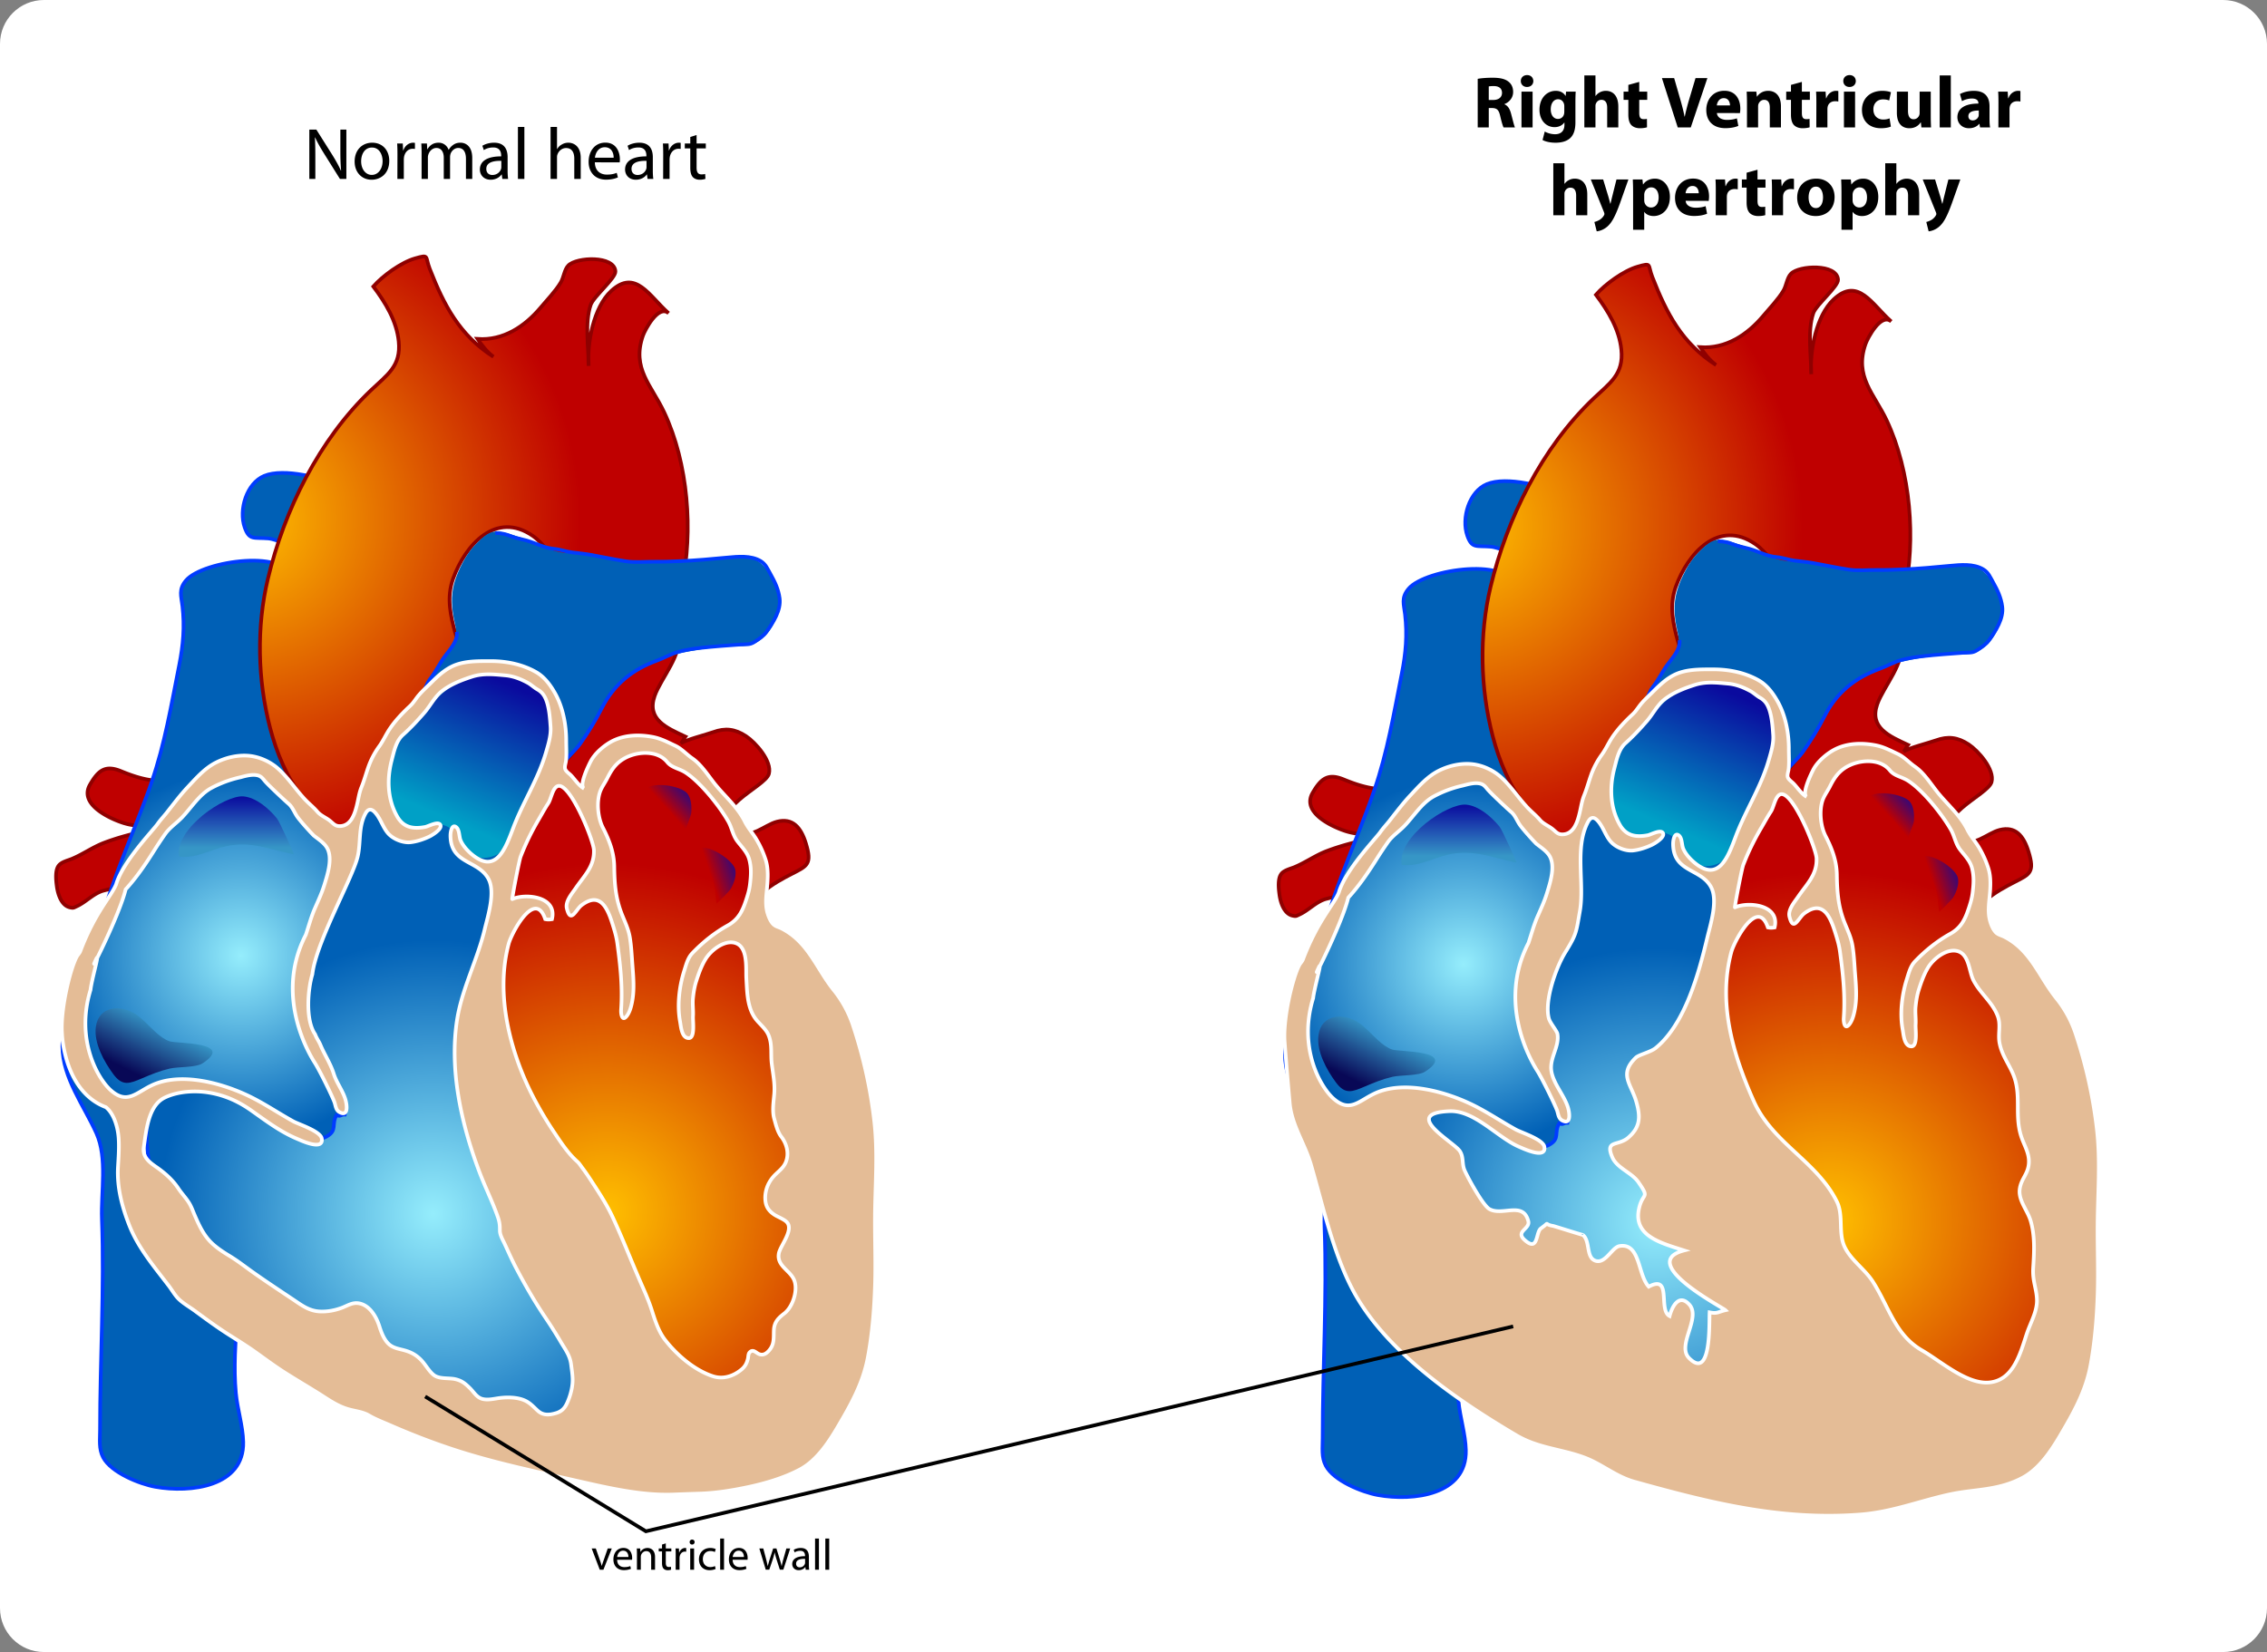
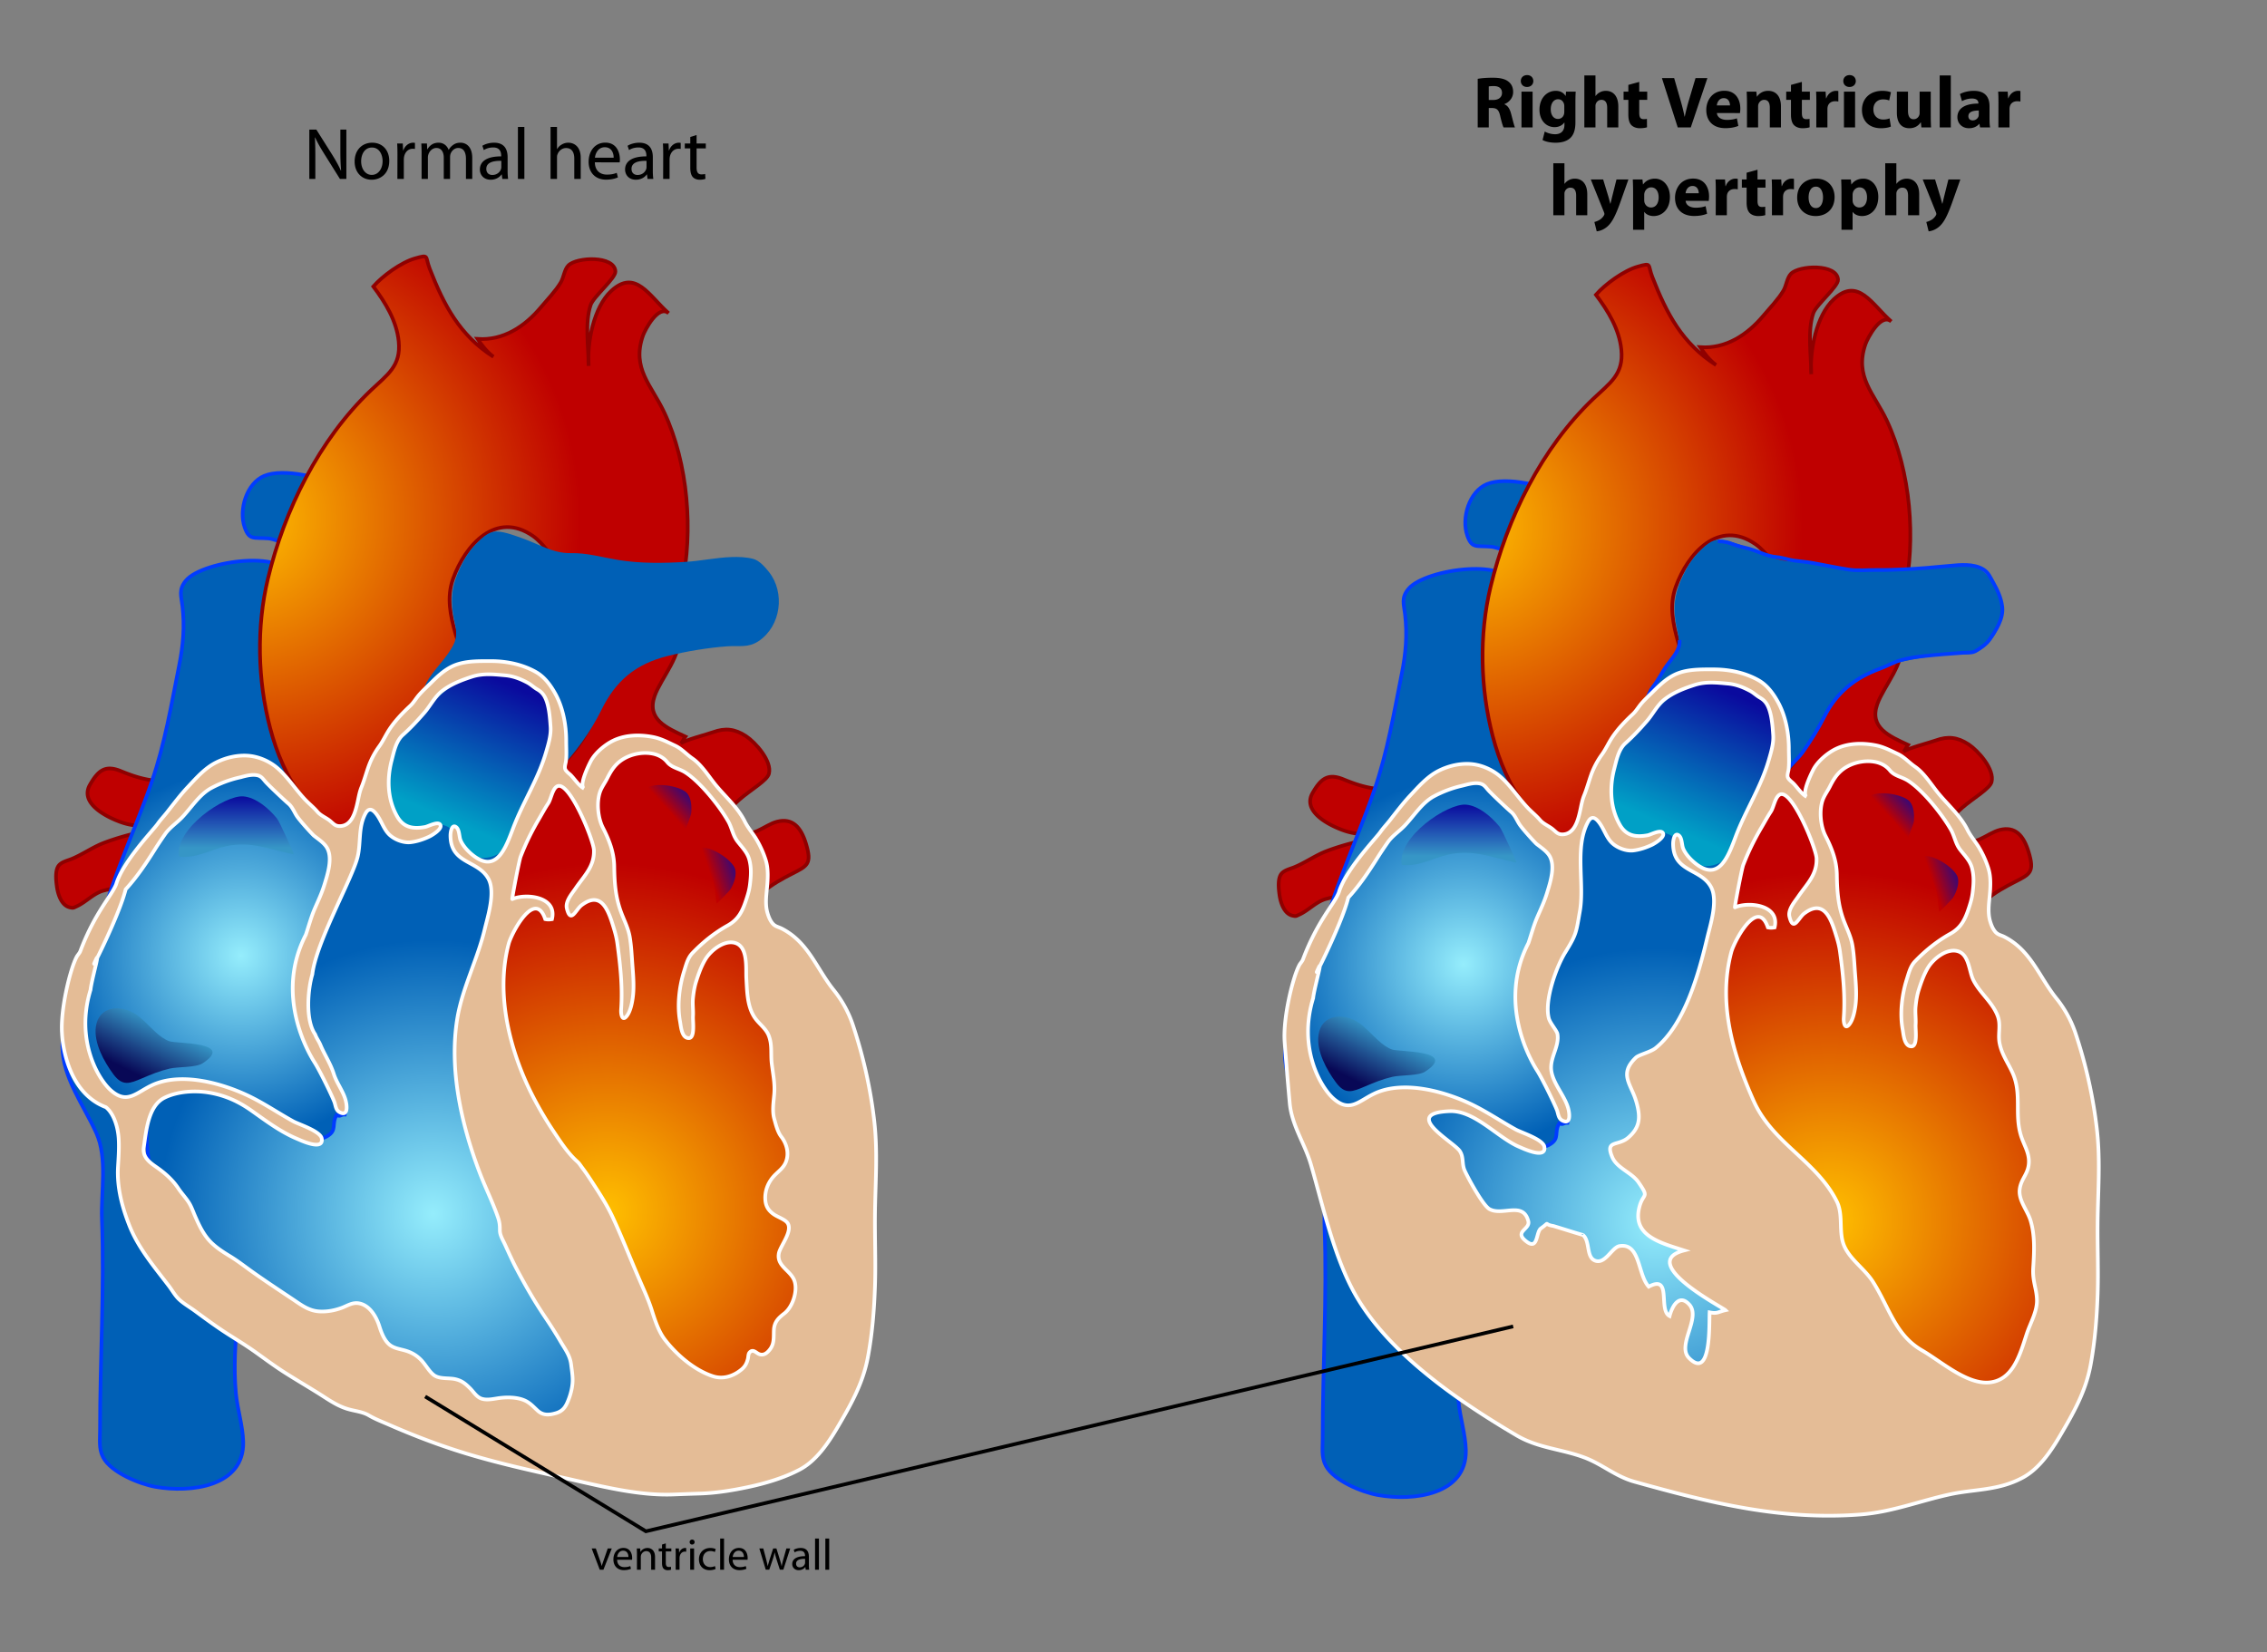
<svg xmlns="http://www.w3.org/2000/svg" version="1.0" width="619.469" height="451.478" xml:space="preserve">
  <rect width="100%" height="100%" fill="#808080" stroke="none" />
-   <path d="M619.469 439.478c0 6.627-5.372 12-12 12H12c-6.627 0-12-5.373-12-12V12C0 5.373 5.373 0 12 0h595.469c6.628 0 12 5.373 12 12v427.478z" style="fill:#fff" />
  <path d="M60.542 219.418c.075-3.646-4.289-5.367-7.155-6.232-4.171-1.261-7.626.578-11.85.039-2.932-.373-5.786-1.373-8.509-2.492-4.19-1.721-6.146-.289-8.444 3.714-2.697 4.698 3.424 8.214 7.254 9.778 2.423.989 4.38 1.447 7.002 1.445 1.472 0 2.998.143 4.444-.17 1.437-.311 2.771-1.394 4.245-1.297-2.347 2.857-5.892 2.444-9.165 3.197-3.349.77-6.674 1.69-9.889 2.91-3.149 1.195-5.785 3.143-8.867 4.416-1.127.465-2.834.825-3.611 1.887-.979 1.34-.679 4.02-.477 5.564.272 2.074 1.194 5.26 3.568 5.803.993.229 1.006.111 1.937-.32 2.568-1.188 4.604-3.584 7.37-4.289a97.29 97.29 0 0 1 8.217-1.725c3.807-.613 9.096 1.236 11.717-1.998 2.59-3.197 5.211-7.172 7.333-10.732 1.476-2.477 4.818-6.458 4.88-9.498z" style="fill:#bf0000;stroke:#8f0000" />
  <path d="M93.339 133.17c-5.104-2.643-15.794-5.333-21.123-3.123-4.832 2.006-7.044 9.273-5.351 14.096 1.256 3.578 2.439 2.674 6.448 3.002 2.413.197 7.609 2.928 9.649 2.426 3.395-.834 9.27-12.155 9.877-15.9" style="fill:#0060b6;stroke:#003cff" />
  <radialGradient cx="118.339" cy="151.121" r="74.828" id="a" gradientUnits="userSpaceOnUse" gradientTransform="matrix(1 0 0 -1 0 482.79)">
    <stop style="stop-color:#95edfc;stop-opacity:1" offset="0" />
    <stop style="stop-color:#0060b6;stop-opacity:1" offset="1" />
  </radialGradient>
  <path d="M152.712 389.678c5.375-1.213 10.656-3.886 13.122-9.062 8.445-17.729-12.101-34.537-21.669-46.006-7.165-8.589-12.797-16.861-14.243-28.219-1.39-10.917-.03-22.201 2.417-32.873.721-3.145 10.679-34.913 6.574-35.935-.598-4.175 4.025-9.45 5.44-13.415 1.431-4.01 3.833-7.491 5.374-11.5 3.022-7.861 3.815-17.018-.764-24.123-5.491-8.518-20.364-6.236-28.038-1.851-13.192 7.538-16.931 20.423-21.71 33.56-5.902 16.22-10.497 33.094-15.39 49.414-3.086 10.291 4.886 17.689 7.932 26.674 2.793 8.238-3.651 14.17-11.381 11.326-5.292-1.945-7.075-5.993-11.649-8.375-4.318-2.247-12.231-3.434-17.048-3.551-4.663-.115-9.417 3.254-10.739 7.901-1.567 5.509-.735 13.091.787 18.511 1.451 5.166 3.729 9.223 7.054 13.608 8.354 11.021 17.064 23.287 28.458 31.401 7.559 5.386 16.553 5.328 24.997 8.091 4.743 1.551 9.311 4.428 13.942 6.392 4.67 1.979 8.159 5.118 12.691 6.975 3.776 1.547 6.206 3.213 10.455 3.092 4.373-.121 9.143-1.076 13.388-2.035z" style="fill:url(#a);stroke:#003cff" />
  <linearGradient x1="121.126" y1="259.507" x2="137.126" y2="296.507" id="b" gradientUnits="userSpaceOnUse" gradientTransform="matrix(1 0 0 -1 0 482.79)">
    <stop style="stop-color:#00a0c6;stop-opacity:1" offset="0" />
    <stop style="stop-color:#0a0a9e;stop-opacity:1" offset="1" />
  </linearGradient>
  <path d="M119.256 190.781c-.115.118-.229.236-.342.357-4.41 4.666-11.572 8.621-12.697 15.535-.874 5.375-2.24 16.574 3.734 19.898 3.993 2.221 7.569-1.588 10.863-.9 5.383 1.123 3.984 8.438 10.053 8.996 12.743 1.173 14.375-20.236 17.834-28.207 1.949-4.491 4.427-10.707 2.012-15.705-2.283-4.723-9.432-6.932-14.273-7.086-7.054-.224-12.558 2.37-17.184 7.112z" style="fill:url(#b);stroke:#0060b6;stroke-width:.5" />
  <radialGradient cx="65.839" cy="221.621" r="50.589" id="c" gradientUnits="userSpaceOnUse" gradientTransform="matrix(1 0 0 -1 0 482.79)">
    <stop style="stop-color:#95edfc;stop-opacity:1" offset="0" />
    <stop style="stop-color:#0060b6;stop-opacity:1" offset="1" />
  </radialGradient>
  <path d="M25.841 260.207c-.84 5.064-.977 11.787-3.929 16.109-2.43 3.561-4.88 4.689-4.862 9.648.032 8.576 5.919 16.205 9.289 23.717 3.07 6.844 1.233 15.979 1.512 23.48.709 19.145-.528 38.406-.512 57.565.002 2.746-.381 5.212.84 7.543 2.181 4.166 10.001 7.281 14.237 8.046 9.714 1.75 24.32-.076 24.046-12.248-.099-4.386-1.608-8.972-2.012-13.373-.655-7.133-.065-13.783.277-20.889.477-9.906-1.484-12.382-7.79-19.582-2.792-3.188-4.596-6.216-7.982-8.688-3.488-2.549-6.707-4.867-9.226-8.519-5.364-7.772-4.059-16.169 3.134-22.272 12.213-10.364 28.521 3.762 39.448 9.062 2.237 1.084 4.684 2.089 7.026.737 2.912-1.682 1.146-3.297 2.627-5.799 1.215.525 1.082-.219 2.286-.162.956-3.78-4.508-8.432-6.063-11.789-2.322-5.012-4.284-11.145-5.374-16.613-3.358-16.855 17.928-34.744 4.135-50.514-4.622-5.283-5.991-8.526-7.097-15-1.109-6.486-3.221-12.91-3.988-19.472-.593-5.069-.899-10.47-.552-15.647.188-2.805 1.001-5.703 1.663-8.49.565-2.379 2.405-6.168 2.484-8.389.313-8.792-24.003-5.572-28.645-.023-2.079 2.484-1.283 4.197-.963 6.988.644 5.621.22 10.629-.889 16.186-2.172 10.891-3.903 21.396-7.511 31.864-5.248 15.24-12.966 30.592-15.609 46.524z" style="fill:url(#c);stroke:#003cff" />
  <linearGradient x1="64.563" y1="251.12" x2="64.563" y2="265.121" id="d" gradientUnits="userSpaceOnUse" gradientTransform="matrix(1 0 0 -1 0 482.79)">
    <stop style="stop-color:#3696c6;stop-opacity:1" offset="0" />
    <stop style="stop-color:#0a0a9e;stop-opacity:1" offset="1" />
  </linearGradient>
  <path d="M61.832 231.249c6.81-1.476 11.983.958 18.443 2.231.196.039-3.882-8.94-4.591-9.805-2.341-2.848-5.776-5.747-9.19-6.031-5.016-.418-18.754 8.777-17.579 16.431 4.56.661 8.596-1.89 12.917-2.826z" style="fill:url(#d)" />
  <linearGradient x1="44.237" y1="203.171" x2="37.237" y2="189.171" id="e" gradientUnits="userSpaceOnUse" gradientTransform="matrix(1 0 0 -1 0 482.79)">
    <stop style="stop-color:#3696c6;stop-opacity:1" offset="0" />
    <stop style="stop-color:#080856;stop-opacity:1" offset="1" />
  </linearGradient>
  <path d="M42.427 281.984c-1.785-1.631-3.467-3.568-5.233-4.742-4.284-2.848-10.251-2.303-11.005 3.414-.58 4.392 2.264 9.519 4.78 12.908 2.518 3.393 4.456 2.568 7.894 1.105 2.557-1.088 4.691-1.977 7.477-2.637 2.277-.539 7.171-.25 8.998-1.438 9.046-5.886-7.065-5.362-8.996-6.022-1.396-.478-2.681-1.459-3.915-2.588z" style="fill:url(#e)" />
  <radialGradient cx="165.839" cy="151.621" r="95.313" id="f" gradientUnits="userSpaceOnUse" gradientTransform="matrix(1 0 0 -1 0 482.79)">
    <stop style="stop-color:#ffbf00;stop-opacity:1" offset="0" />
    <stop style="stop-color:#bf0000;stop-opacity:1" offset="1" />
  </radialGradient>
  <path d="M139.452 244.683c3.069-13.209 6.634-27.138 15.85-37.514 5.219-5.875 6.985-10.477 9.676-17.889 1.915-5.275 4.849-8.828 9.35-12.25 2.245-1.706 9.78-7.973 10.935-3.758 1.466 5.352-4.686 12.068-6.38 16.92-2.236 6.402 3.247 8.719 8.382 11.104-.498.587-.574 1.311-1.249 1.896 1.099-.952 7.146-2.484 8.876-3.113 3.297-1.198 5.942-.885 8.949 1.092 2.586 1.699 7.188 6.854 6.266 10.295-.983 3.662-17.602 9.916-8.642 15.605 3.807 2.416 7.377-1.642 10.887-2.525 4.207-1.059 6.501 1.49 7.875 5.999 1.696 5.563.41 6.093-3.768 8.224-5 2.553-12.632 6.719-11.798 13.285.742 5.846 6.691 12.111 9.311 17.307 6.693 13.283 10.872 27.727 13.737 42.283 2.567 13.044 3.183 25.379 1.541 38.613-1.574 12.688-6.817 27.182-18.523 33.885-8.393 4.805-19.253 6.818-27.273.462-14.729-11.673-19.746-32.079-27.213-48.559-3.519-7.765-7.635-15.015-10.875-22.938-2.013-4.923-4.372-9.793-5.563-14.994-1.814-7.922-3.93-15.975-4.688-24.088-.878-9.379 2.225-20.25 4.337-29.342z" style="fill:url(#f);stroke:#8f0000" />
  <linearGradient x1="452.035" y1="278.544" x2="452.502" y2="288.066" id="g" gradientUnits="userSpaceOnUse" gradientTransform="scale(1 -1) rotate(-45.3 -281.476 352.138)">
    <stop style="stop-color:#bf0000;stop-opacity:1" offset="0" />
    <stop style="stop-color:#0a0a9e;stop-opacity:1" offset="1" />
  </linearGradient>
  <path d="M181.144 219.982c2.983 1.941 3.958 4.694 5.817 7.496.056.086 1.851-4.621 1.909-5.188.192-1.874.011-4.162-1.113-5.504-1.649-1.97-9.924-3.653-12.279-.478 1.397 1.893 3.772 2.442 5.666 3.674z" style="fill:url(#g)" />
  <linearGradient x1="590.398" y1="360.996" x2="590.865" y2="370.519" id="h" gradientUnits="userSpaceOnUse" gradientTransform="scale(1 -1) rotate(-69.066 -43.776 348.947)">
    <stop style="stop-color:#bf0000;stop-opacity:1" offset="0" />
    <stop style="stop-color:#0a0a9e;stop-opacity:1" offset="1" />
  </linearGradient>
  <path d="M193.518 237.726c1.947 2.979 1.729 5.891 2.302 9.205.017.1 3.557-3.482 3.839-3.979.932-1.639 1.688-3.805 1.2-5.486-.716-2.469-7.609-7.344-11.046-5.387.516 2.298 2.47 3.757 3.705 5.647z" style="fill:url(#h)" />
  <radialGradient cx="66.839" cy="341.121" r="91.782" id="i" gradientUnits="userSpaceOnUse" gradientTransform="matrix(1 0 0 -1 0 482.79)">
    <stop style="stop-color:#ffbf00;stop-opacity:1" offset="0" />
    <stop style="stop-color:#bf0000;stop-opacity:1" offset="1" />
  </radialGradient>
  <path d="M118.313 185.668c-7.493 9.971-16.725 19.688-18.355 32.501-.595 4.681-.787 10.196-6.795 8.19-3.606-1.203-8.034-5.301-10.38-8.262-4.415-5.572-7.188-12.322-8.976-19.154-3.418-13.066-3.754-27.615-.604-40.775 4.5-18.801 13.985-38.014 28.139-51.498 4.492-4.279 8.286-6.619 7.606-13.361-.565-5.599-3.601-10.568-6.942-15.017 2.54-2.903 7.633-6.599 11.379-7.668 4.026-1.149 2.699-.601 4.044 2.841 3.907 9.994 8.123 18.097 17.396 24.03-1.822-1.363-3.153-3.13-4.333-4.871 7.074.492 12.904-3.414 17.236-8.564 1.734-2.062 4.146-4.567 5.51-6.888.836-1.423.957-3.482 2.066-4.623 2.256-2.322 12.581-2.78 12.86 1.611.118 1.861-5.988 6.884-6.76 9.174-1.65 4.903-.571 11.515-.563 16.653-.46-6.37 1.387-16.011 6.137-20.437 6.699-6.243 10.428 1.394 15.732 6.055-2.816-2.476-6.478 4.577-7.019 6.12-3.144 8.979 2.34 13.573 5.807 20.967 6.571 14.018 7.981 32.439 4.809 47.45.435-2.056-8.234.153-9 .245-3.418.411-7.661-.656-10.938-1.617-4.035-1.184-9.165-1.935-12.662-4.279-3.184-2.135-4.914-5.803-8.072-8.008-10.048-7.02-18.506 2.441-21.821 11.674-1.851 5.156-.698 10.219.65 15.001.826 2.928 1.402 2.44-.25 5.415-1.401 2.519-4.122 4.73-5.901 7.095z" style="fill:url(#i);stroke:#8f0000" />
  <path d="M124.124 159.377c.519-1.881 1.322-3.756 2.377-5.746.949-1.793 2.074-3.466 3.509-4.908 1.283-1.289 2.964-3.055 4.829-3.391 2.166-.389 5.388.916 7.44 1.608 4.516 1.522 8.742 4.335 13.671 4.22 4.383-.102 8.695 1.164 13 1.871 5.982.982 12.28.896 18.351.527 4.176-.254 8.285-1.167 12.472-1.32 2.013-.074 4.067-.014 6.028.488 1.671.428 3.231 2.215 4.319 3.587 4.451 5.618 3.333 14.735-2.783 18.87-2.876 1.943-5.37 1.207-8.673 1.449-5.156.378-11.18 1.371-16.214 2.637-8.937 2.246-14.271 6.904-18.126 14.775-2.884 5.891-7.34 12.011-11.884 16.623-.828-9.308 2.26-22.422-9.214-26.358-4.718-1.618-10.067-.64-14.825.28-4.448.858-9.384 1.819-12.83 4.992.322-3.771 4.699-7.826 6.823-10.898 2.28-3.299 2.716-4.779 1.839-8.662-.809-3.588-1.099-7.049-.109-10.644z" style="fill:#0060b6" />
-   <path d="M152.506 211.17c.745-2.904 4.323-5.481 6.008-7.874 2.252-3.197 4.173-6.292 5.951-9.792 3.339-6.57 8.394-10.563 15.208-13.037 1.937-.703 3.611-1.752 5.625-2.305 2.045-.563 4.116-.879 6.207-1.113 3.609-.402 7.225-.652 10.839-.915 1.604-.116 2.494.167 3.835-.716 1.202-.791 2.445-1.571 3.29-2.769 1.79-2.538 3.983-5.877 3.567-9.118-.316-2.467-1.312-4.549-2.518-6.68-.761-1.344-1.265-2.67-2.671-3.519-2.639-1.595-6.235-1.231-9.163-.954-4.22.399-8.454.787-12.684.967-2.363.101-4.744.193-7.112.163-2.581-.033-5.334.278-7.895-.122-3.137-.49-6.242-1.139-9.358-1.717-1.755-.324-3.529-.492-5.302-.707-1.649-.2-3.224-.818-4.864-.967-2.9-.262-4.866-1.505-7.59-2.284-1.409-.403-2.87-.63-4.234-1.166-1.507-.592-2.568-.86-4.307-.876M115.589 189.17c.823-1.27 1.038-2.463 1.988-3.676 1.504-1.92 2.506-4.129 3.949-6.086 1.385-1.878 3.619-4.191 3.313-6.738" style="fill:none;stroke:#003cff" />
  <path d="M134.191 180.67c4.223 0 8.584.891 12.28 2.996 2.299 1.311 3.925 3.523 5.201 5.789 2.144 3.804 3.055 8.617 3.049 12.943-.003 1.833.141 3.674-.054 5.502-.073.689-.448 1.588-.229 2.263.219.671 1.153 1.263 1.616 1.755 1.08 1.148 2.152 2.816 3.546 3.58-1.501-.822 1.312-6.485 1.824-7.465 1.178-2.253 3.846-4.508 6.092-5.604 3.357-1.635 7.231-1.707 10.795-1.04 2.286.429 4.072 1.411 6.159 2.381 1.796.835 3.113 2.379 4.712 3.48 2.677 1.845 4.617 5.189 6.703 7.651 2.605 3.074 5.812 5.919 7.625 9.577.876 1.767 2.165 3.195 3.187 4.907a26.89 26.89 0 0 1 2.55 5.676c.75 2.381.58 5.154.342 7.617-.223 2.304-.529 4.635.156 6.896.296.978.708 2.015 1.376 2.801.724.854 1.573.918 2.484 1.385 7.306 3.74 9.457 10.896 14.234 16.836a30.675 30.675 0 0 1 5.249 9.625c2.825 8.514 4.811 17.332 5.821 26.246.989 8.719.248 17.184.18 25.91-.05 6.361.226 12.688.012 19.029-.218 6.491-.751 13.129-1.951 19.52-1.342 7.145-4.67 13.002-8.324 19.193-2.536 4.297-5.765 9.102-10.3 11.5-4.358 2.305-9.486 3.803-14.255 4.809-4.238.893-8.655 1.609-12.989 1.742a866.49 866.49 0 0 0-7.248.256c-8.723.338-17.879-1.805-26.443-3.754-11.388-2.59-22.92-4.975-34.026-8.652-5.842-1.932-11.496-4.135-17.137-6.602-1.891-.828-3.851-1.559-5.621-2.604-1.781-1.051-3.985-1.183-5.95-1.799-3.034-.952-5.354-2.7-8.053-4.377-2.903-1.806-5.847-3.545-8.736-5.371-2.852-1.804-5.497-3.771-8.235-5.729-2.446-1.748-4.951-3.28-7.484-4.896-3.114-1.985-6.09-4.176-9.061-6.366-1.415-1.044-3.106-1.994-4.381-3.199-1.07-1.013-1.87-2.475-2.78-3.666-3.986-5.225-8.349-10.328-10.784-16.516-2.008-5.1-3.429-10.492-3.101-16.011.15-2.519.333-5.032.194-7.562-.159-2.912-1.141-6.816-3.489-8.736-11.108-4.168-11.955-18.922-12.005-20.12-.478-6.423 2.164-17.466 4.012-20.976.271-.516.811-1.026.998-1.565 4.013-10.632 8.53-15.024 9.797-18.287 1.841-6.219 10.054-14.679 11.313-16.466.803-1.14 1.678-2.04 2.537-3.128 1.799-2.279 3.699-4.811 5.668-6.906 2.326-2.475 4.63-5.152 7.697-6.719 2.757-1.408 6.142-2.203 9.284-1.85 2.803.316 5.67 1.641 7.744 3.5 2.781 2.492 4.791 5.691 7.342 8.397 1.104 1.171 2.345 2.142 3.373 3.345 1 1.171 2.455 1.635 3.595 2.616.867.747 1.33 1.339 2.509 1.338 3.23-.001 4.228-3.63 4.816-6.181.343-1.486.558-3.008 1.129-4.406.749-1.833 1.269-3.777 1.93-5.645a22.28 22.28 0 0 1 2.926-5.549c1.064-1.454 1.786-3.123 2.79-4.648 1.584-2.406 3.589-4.475 5.686-6.436.965-.902 1.541-1.989 2.412-2.989.998-1.146 2.132-2.163 3.207-3.233 1.768-1.76 3.508-3.412 5.741-4.518 1.457-.722 3.063-1.096 4.715-1.289 2.002-.232 4.071-.2 6.028-.201zm-52.882 42.634c-.869-1.197-1.34-2.71-2.47-3.662-.967-.813-5.174-4.762-6.229-5.935-.854-.95-1.22-1.706-2.633-1.886-1.595-.203-3.191.34-4.723.703a30.72 30.72 0 0 0-7.523 2.843c-3.271 1.765-5.476 5.404-8.014 8.054-1.502 1.566-3.352 2.74-4.607 4.541-1 1.432-1.964 2.863-2.901 4.353-2.36 3.752-4.864 7.458-7.869 10.729-1.872 7.631-10.934 25.189-8.087 19.107 1.161-2.479-1.245 5.686-1.512 8.363-4.151 13.527 1.904 24.273 5.618 27.516 4.356 3.799 6.809.651 10.98-1.365 8.134-3.936 19.944-.529 27.451 3.254 3.881 1.957 7.523 4.412 11.301 6.5 1.523.842 7.519 2.707 7.834 4.75.535 3.459-5.741.477-6.836.014-4.423-1.865-8.38-4.832-12.261-7.588-3.637-2.583-7.296-4.258-11.744-5-3.845-.643-8.648-.344-12.169 1.421-4.443 2.228-4.954 9.063-5.624 13.511-.38 2.52 1.31 3.947 3.265 5.297 2.424 1.672 4.557 3.51 6.193 5.979.866 1.307 1.967 2.451 2.815 3.77.733 1.137 1.141 2.383 1.675 3.609 1.194 2.741 2.419 5.41 4.619 7.521 1.471 1.41 3.24 2.537 4.975 3.592 2.058 1.25 3.92 2.707 5.874 4.103 3.681 2.628 7.502 5.142 11.265 7.655 2.381 1.592 4.376 3.182 7.367 3.348 2.032.111 4.09-.271 5.996-.967 1.618-.592 2.928-1.574 4.739-1.257 2.98.522 4.785 3.705 5.612 6.343.534 1.703 1.351 3.857 2.803 5.006 1.197.945 2.716 1.127 4.131 1.529 1.817.518 3.246 1.322 4.562 2.732 1.13 1.211 2.011 2.888 3.276 3.924 1.546 1.269 4.168.769 6.008 1.209 1.797.431 2.727 1.24 3.997 2.506 1.046 1.043 1.813 2.48 3.346 2.88 1.625.423 3.432-.12 5.065-.292 1.943-.205 4.21-.156 6.068.531 1.788.662 2.653 1.766 3.991 2.979 1.492 1.354 3.191 1.203 5.039.65 2.073-.62 2.775-2.037 3.501-3.991.566-1.524.975-3.261.999-4.892.021-1.434-.24-2.957-.412-4.379-.302-2.496-1.641-4.16-2.902-6.319-1.359-2.326-2.82-4.591-4.326-6.824-2.821-4.187-5.386-8.67-7.738-13.131-1.145-2.168-2.112-4.373-3.139-6.601-.537-1.166-1.374-2.485-1.366-3.811.007-1.337-.063-2.207-.528-3.553-1.417-4.1-3.411-8.073-4.96-12.133-4.981-13.051-8.463-28.289-6.136-42.278 1.364-8.178 5.531-16.152 7.469-24.265.878-3.675 3.004-10.236 1.003-13.87-2.841-5.159-10.347-3.959-10.347-11.832 0-.952.375-3.113 1.53-2.281.947.683.818 2.562 1.213 3.565.542 1.379 1.781 2.771 2.871 3.713 6.868 5.938 9.434-1.481 11.535-7.035 2.681-7.087 6.847-13.355 8.976-20.71.64-2.213 1.385-4.581 1.225-6.903-.166-2.416-.377-5.528-1.369-7.749-.499-1.119-1.181-1.885-2.23-2.482-1.002-.57-1.726-1.334-2.738-1.871-1.924-1.02-3.825-1.775-6.012-1.973-3.188-.289-6.099-.616-9.153.373-2.899.939-5.8 2.064-8.18 3.928-2.006 1.572-3.147 3.994-4.812 5.912-1.81 2.086-3.78 4.205-5.836 6.035-1.908 1.697-2.457 4.574-3.082 6.959-1.345 5.126-1.164 10.719 1.525 15.393 1.753 3.048 4.418 3.424 7.621 2.829.861-.159 3.683-1.761 4.183-.503.448 1.127-2.306 2.775-3.055 3.133-1.565.748-3.364 1.34-5.083 1.541-2.1.246-4.809-.84-6.207-2.462-1.43-1.657-2.021-4.006-3.543-5.675-1.033-1.133-1.892-1.018-2.606.293-2.006 3.676-1.208 7.945-2.147 11.846-1.414 5.869-11.375 23.375-12.37 32.098-1.193 3.923-2.005 12.399.767 16.401.334.986 1.045 1.92 1.45 2.896 1.129 2.719 2.754 5.077 3.652 7.946.778 2.485 2.498 4.565 3.201 7.08.384 1.37.837 4.68-1.638 3.34-.98-.532-1.042-1.604-1.348-2.578-.423-1.345-4.006-8.7-5.447-10.963-1.052-1.649-11.269-17.849-2.421-34.935.797-2.369 1.429-4.803 2.426-7.1.948-2.186 1.929-4.234 2.631-6.529.901-2.942 2.513-7.737.47-10.531-.837-1.145-2.167-2.016-3.322-2.928-.247-.191-3.295-3.46-4.458-5.064zm62.809 26.117c-2.397 2.154-4.674 6.841-5.108 8.473-3.667 13.776.281 29.397 6.621 41.76a96.524 96.524 0 0 0 5.68 9.617c1.915 2.865 3.891 5.92 6.438 8.17.555.49.921 1.127 1.365 1.709 1.049 1.373 2.004 2.848 2.947 4.295 1.979 3.039 3.87 5.98 5.398 9.277 2.639 5.693 4.918 11.566 7.417 17.322 1.124 2.592 2.326 5.203 3.188 7.896.881 2.756 1.857 5.893 3.653 8.207 3.204 4.129 8.01 8.28 13.036 9.941 2.805.927 5.626.033 7.854-1.814 1.011-.838 1.472-1.75 1.766-2.984.12-.506.085-1.271.428-1.66.94-1.064 1.728.023 2.555.389 1.297.574 2.333-.287 3.11-1.344 1.144-1.557.91-3.326.994-5.148.104-2.24 1.219-3.309 2.884-4.601 2.284-1.772 3.78-6.343 2.668-9.081-1.091-2.688-4.837-3.889-4.19-7.318.4-2.125 4.229-6.479 2.132-8.582-.81-.811-2.501-1.391-3.459-2.05-1.503-1.032-2.272-2.239-2.38-4.091-.133-2.298.699-4.511 2.217-6.238 1.183-1.346 2.663-2.207 3.384-3.936.988-2.373.273-5.043-1.218-6.965-1.016-1.309-1.477-3.27-1.934-4.895-.606-2.156-.176-4.656.002-6.846.231-2.83-.354-5.484-.688-8.268-.318-2.65.186-5.047-.811-7.617-.804-2.074-2.798-3.295-3.957-5.121-1.956-3.081-1.966-7-2.174-10.532-.168-2.854.577-8.937-3.348-9.767-2.899-.611-6.318 2.133-7.753 4.428-1.157 1.852-1.972 4.164-2.626 6.244-.45 1.434-.681 2.896-.836 4.385-.189 1.807.109 3.367-.004 5.118-.081 1.256.62 5.901-1.147 5.911-1.969.012-2.149-3.194-2.401-4.569-.41-2.235-.456-4.532-.259-6.794a32.544 32.544 0 0 1 1.394-7.01c.564-1.775.971-3.543 2.271-4.893 2.841-2.951 6.03-5.521 9.615-7.517 3.152-1.753 4.183-4.282 5.216-7.505.411-1.281.714-2.385.874-3.723.282-2.349.433-4.469-.188-6.781-.527-1.967-1.993-3.375-3.198-4.938-1.336-1.733-1.512-3.666-2.558-5.511-2.37-4.176-7.61-10.717-11.678-13.344-1.711-1.104-3.713-1.277-4.971-2.832-1.06-1.311-2.551-2.068-4.197-2.357-3.17-.557-6.95.436-9.332 2.635-1.289 1.189-2.1 2.584-2.878 4.134-.615 1.226-1.529 2.429-1.978 3.726-.979 2.829-.592 7.066.78 9.75 1.716 3.356 3.052 6.74 3.109 10.619.068 4.621.338 8.553 2.028 12.898.846 2.176 1.835 4.104 2.227 6.42.421 2.486.524 5.014.712 7.524.227 3.054.521 6.235.064 9.281-.214 1.424-.612 3.305-1.425 4.504-1.383 2.041-1.826-.149-1.731-1.496.438-6.194-.198-11.992-1.03-18.116-.198-1.453-.543-2.761-.97-4.162-1.38-4.529-3.258-10.479-8.819-6.254-1.563 1.187-2.952 5.173-4.01.887-.478-1.938 1.384-4.035 2.398-5.524 2.359-3.46 5.171-5.962 4.999-10.448-.105-2.727-6.801-19.239-10.078-17.395-1.271.715-1.635 3.48-2.391 4.618-.942 1.417-1.74 2.915-2.606 4.39-1.933 3.293-3.551 6.564-4.945 10.178-.417 1.082-2.443 11.69-2.28 11.617 3.66-1.632 12.376-.736 10.837 5.489-.649.106-1.192.13-1.837-.012-1.206-3.582-3.071-3.39-4.868-1.773z" style="fill:#e4bc96;stroke:#fff" />
  <path d="M403.791 21.543c.98-.18 2.421-.3 4.061-.3 2 0 3.4.3 4.36 1.08.819.64 1.26 1.58 1.26 2.82 0 1.699-1.22 2.88-2.38 3.3v.06c.939.38 1.46 1.261 1.8 2.5.42 1.54.819 3.301 1.08 3.82h-3.12c-.199-.38-.54-1.48-.92-3.14-.38-1.7-.96-2.141-2.22-2.16h-.9v5.3h-3.021v-13.28zm3.02 5.78h1.2c1.52 0 2.42-.76 2.42-1.94 0-1.22-.84-1.859-2.24-1.859-.74 0-1.16.04-1.38.1v3.699zM417.251 23.764c-1.021 0-1.681-.721-1.681-1.62 0-.92.681-1.62 1.72-1.62 1.04 0 1.68.7 1.7 1.62 0 .899-.66 1.62-1.72 1.62h-.019zm-1.5 11.059v-9.78h3.039v9.78h-3.039zM430.491 33.403c0 1.88-.38 3.42-1.5 4.4-1.06.92-2.521 1.199-3.96 1.199-1.3 0-2.641-.26-3.52-.739l.6-2.32c.62.36 1.68.74 2.84.74 1.439 0 2.54-.761 2.54-2.58v-.62h-.04c-.58.8-1.52 1.26-2.641 1.26-2.42 0-4.139-1.96-4.139-4.76 0-3.16 2.02-5.16 4.439-5.16 1.34 0 2.18.58 2.68 1.38h.04l.101-1.16h2.64c-.04.641-.08 1.46-.08 2.92v5.44zm-3.04-4.38c0-.181-.02-.38-.061-.561-.219-.8-.799-1.34-1.64-1.34-1.12 0-2 1-2 2.78 0 1.46.72 2.6 1.98 2.6.8 0 1.42-.52 1.62-1.22.08-.24.1-.56.1-.82v-1.439h.001zM432.931 20.623h3.039v5.601h.04c.32-.44.72-.78 1.2-1.021.46-.24 1.02-.38 1.58-.38 1.939 0 3.42 1.34 3.42 4.3v5.7h-3.04v-5.38c0-1.28-.44-2.16-1.58-2.16-.8 0-1.3.521-1.521 1.08-.08.18-.1.44-.1.66v5.8h-3.039v-14.2h.001zM447.931 22.383v2.66h2.18v2.24h-2.18v3.56c0 1.181.299 1.721 1.199 1.721.42 0 .62-.021.9-.08l.02 2.3c-.38.14-1.119.26-1.96.26-.979 0-1.8-.34-2.3-.84-.561-.58-.84-1.52-.84-2.899v-4.021h-1.301v-2.24h1.301v-1.84l2.981-.821zM458.451 34.823l-4.32-13.48h3.34l1.641 5.7c.459 1.62.879 3.141 1.199 4.82h.061c.34-1.62.76-3.22 1.22-4.76l1.72-5.761h3.24l-4.54 13.48h-3.561v.001zM469.15 30.883c.101 1.28 1.34 1.881 2.76 1.881 1.041 0 1.881-.141 2.701-.421l.399 2.061c-1 .42-2.22.62-3.54.62-3.32 0-5.22-1.92-5.22-5 0-2.48 1.56-5.22 4.94-5.22 3.159 0 4.359 2.46 4.359 4.88 0 .52-.061.979-.1 1.22l-6.299-.021zm3.58-2.079c0-.721-.32-1.98-1.699-1.98-1.301 0-1.82 1.18-1.9 1.98h3.599zM477.371 28.163c0-1.22-.04-2.24-.08-3.12h2.64l.14 1.36h.061c.4-.64 1.38-1.58 3.02-1.58 2 0 3.5 1.34 3.5 4.22v5.78h-3.039v-5.42c0-1.26-.44-2.12-1.541-2.12-.84 0-1.34.58-1.56 1.14-.08.2-.101.48-.101.761v5.64h-3.039v-6.661h-.001zM492.371 22.383v2.66h2.18v2.24h-2.18v3.56c0 1.181.3 1.721 1.199 1.721.421 0 .621-.021.9-.08l.021 2.3c-.38.14-1.12.26-1.96.26-.98 0-1.801-.34-2.301-.84-.56-.58-.84-1.52-.84-2.899v-4.021h-1.3v-2.24h1.3v-1.84l2.981-.821zM496.331 28.264c0-1.44-.021-2.381-.08-3.221h2.6l.12 1.82h.08c.5-1.44 1.68-2.04 2.641-2.04.279 0 .42.02.64.06v2.86c-.261-.04-.5-.08-.841-.08-1.119 0-1.879.58-2.08 1.54-.039.2-.06.42-.06.68v4.94h-3.04l.02-6.559zM505.371 23.764c-1.021 0-1.681-.721-1.681-1.62 0-.92.681-1.62 1.72-1.62 1.04 0 1.68.7 1.7 1.62 0 .899-.66 1.62-1.72 1.62h-.019zm-1.5 11.059v-9.78h3.039v9.78h-3.039zM516.69 34.583c-.54.26-1.56.46-2.72.46-3.16 0-5.18-1.939-5.18-5.02 0-2.86 1.959-5.2 5.6-5.2.8 0 1.68.14 2.32.38l-.48 2.26c-.36-.159-.9-.3-1.7-.3-1.601 0-2.64 1.141-2.62 2.74 0 1.8 1.2 2.76 2.68 2.76.721 0 1.28-.12 1.74-.32l.36 2.24zM527.589 31.684c0 1.279.04 2.319.08 3.14h-2.641l-.14-1.38h-.06c-.381.6-1.301 1.6-3.061 1.6-2 0-3.439-1.239-3.439-4.26v-5.74h3.04v5.261c0 1.42.46 2.279 1.54 2.279.84 0 1.34-.58 1.52-1.06.08-.181.12-.4.12-.66v-5.82h3.04v6.64h.001zM530.03 20.623h3.04v14.2h-3.04v-14.2zM543.649 32.463c0 .92.04 1.82.16 2.36h-2.74l-.18-.98h-.06c-.641.78-1.641 1.2-2.801 1.2-1.98 0-3.16-1.439-3.16-3 0-2.54 2.28-3.739 5.74-3.739v-.12c0-.521-.279-1.261-1.779-1.261-1 0-2.061.341-2.701.721l-.56-1.94c.681-.38 2.021-.88 3.8-.88 3.26 0 4.28 1.92 4.28 4.22v3.419h.001zm-2.941-2.26c-1.6 0-2.84.38-2.84 1.54 0 .78.521 1.16 1.2 1.16.74 0 1.38-.5 1.58-1.12.04-.16.06-.34.06-.52v-1.06zM546.089 28.264c0-1.44-.02-2.381-.08-3.221h2.6l.12 1.82h.08c.5-1.44 1.681-2.04 2.64-2.04.28 0 .42.02.641.06v2.86c-.26-.04-.5-.08-.84-.08-1.121 0-1.881.58-2.08 1.54-.041.2-.061.42-.061.68v4.94h-3.039l.019-6.559zM424.451 44.623h3.039v5.601h.041c.32-.44.72-.78 1.199-1.021a3.482 3.482 0 0 1 1.58-.38c1.94 0 3.42 1.34 3.42 4.3v5.7h-3.039v-5.38c0-1.28-.44-2.16-1.58-2.16-.801 0-1.301.521-1.521 1.08-.08.18-.101.44-.101.66v5.8h-3.039v-14.2h.001zM438.07 49.043l1.461 4.8c.16.58.359 1.301.479 1.82h.06c.141-.52.301-1.26.44-1.82l1.2-4.8h3.26l-2.279 6.44c-1.4 3.88-2.341 5.42-3.44 6.399-1.04.921-2.16 1.261-2.94 1.341l-.64-2.561c.38-.08.86-.26 1.319-.52.461-.24.98-.74 1.261-1.221.1-.159.159-.3.159-.439 0-.101-.02-.26-.119-.5l-3.6-8.94h3.379v.001zM446.25 52.323c0-1.28-.04-2.36-.08-3.28h2.64l.141 1.36h.039c.721-1.021 1.84-1.58 3.261-1.58 2.14 0 4.06 1.86 4.06 4.98 0 3.56-2.26 5.239-4.439 5.239-1.18 0-2.101-.479-2.541-1.12h-.039v4.86h-3.04V52.323h-.002zm3.041 2.3c0 .24.02.44.06.641.2.819.9 1.439 1.78 1.439 1.32 0 2.1-1.1 2.1-2.76 0-1.561-.699-2.74-2.06-2.74-.86 0-1.62.64-1.82 1.54-.04.16-.06.36-.06.54v1.34zM460.611 54.883c.1 1.28 1.34 1.881 2.76 1.881 1.039 0 1.88-.141 2.699-.421l.4 2.061c-1 .42-2.22.62-3.54.62-3.319 0-5.22-1.92-5.22-5 0-2.48 1.561-5.22 4.939-5.22 3.16 0 4.36 2.46 4.36 4.88 0 .52-.06.979-.101 1.22l-6.297-.021zm3.58-2.079c0-.721-.32-1.98-1.701-1.98-1.299 0-1.819 1.18-1.899 1.98h3.6zM468.85 52.264c0-1.44-.021-2.381-.08-3.221h2.6l.12 1.82h.08c.5-1.44 1.68-2.04 2.641-2.04.279 0 .42.02.64.06v2.86c-.261-.04-.5-.08-.841-.08-1.119 0-1.879.58-2.08 1.54-.039.2-.06.42-.06.68v4.94h-3.04l.02-6.559zM480.25 46.383v2.66h2.18v2.24h-2.18v3.56c0 1.181.301 1.721 1.2 1.721.42 0 .62-.021.9-.08l.02 2.3c-.38.14-1.12.26-1.96.26-.98 0-1.8-.34-2.3-.84-.56-.58-.84-1.52-.84-2.899v-4.021h-1.3v-2.24h1.3v-1.84l2.98-.821zM484.209 52.264c0-1.44-.02-2.381-.079-3.221h2.6l.119 1.82h.08c.5-1.44 1.681-2.04 2.641-2.04.279 0 .42.02.64.06v2.86c-.26-.04-.5-.08-.84-.08-1.12 0-1.88.58-2.08 1.54-.04.2-.06.42-.06.68v4.94h-3.04l.019-6.559zM496.15 59.043c-2.86 0-5.061-1.88-5.061-5.04s2.08-5.18 5.24-5.18c2.98 0 4.98 2.06 4.98 5.02 0 3.561-2.541 5.2-5.141 5.2h-.018zm.059-2.18c1.2 0 1.94-1.18 1.94-2.94 0-1.439-.561-2.92-1.94-2.92-1.44 0-2 1.48-2 2.94 0 1.66.7 2.92 1.979 2.92h.021zM503.189 52.323c0-1.28-.039-2.36-.08-3.28h2.641l.14 1.36h.04c.721-1.021 1.84-1.58 3.26-1.58 2.141 0 4.061 1.86 4.061 4.98 0 3.56-2.26 5.239-4.44 5.239-1.18 0-2.1-.479-2.54-1.12h-.04v4.86h-3.04V52.323h-.002zm3.04 2.3c0 .24.021.44.06.641.201.819.9 1.439 1.781 1.439 1.319 0 2.1-1.1 2.1-2.76 0-1.561-.7-2.74-2.061-2.74-.859 0-1.619.64-1.82 1.54-.039.16-.06.36-.06.54v1.34zM515.15 44.623h3.039v5.601h.04c.32-.44.72-.78 1.2-1.021.46-.24 1.02-.38 1.58-.38 1.939 0 3.42 1.34 3.42 4.3v5.7h-3.04v-5.38c0-1.28-.44-2.16-1.58-2.16-.8 0-1.3.521-1.521 1.08-.08.18-.1.44-.1.66v5.8h-3.039v-14.2h.001zM528.769 49.043l1.461 4.8c.16.58.359 1.301.479 1.82h.06c.141-.52.301-1.26.44-1.82l1.2-4.8h3.26l-2.279 6.44c-1.4 3.88-2.341 5.42-3.44 6.399-1.04.921-2.16 1.261-2.94 1.341l-.64-2.561c.38-.08.86-.26 1.319-.52.461-.24.98-.74 1.261-1.221.1-.159.159-.3.159-.439 0-.101-.02-.26-.119-.5l-3.6-8.94h3.379v.001zM84.526 48.898v-13.48h1.92l4.3 6.82c.98 1.58 1.78 2.98 2.4 4.38l.06-.02c-.16-1.8-.2-3.44-.2-5.521v-5.66h1.64v13.48h-1.76l-4.28-6.84c-.94-1.5-1.84-3.04-2.5-4.5l-.06.02c.1 1.7.12 3.32.12 5.561v5.76h-1.64zM101.546 49.118c-2.6 0-4.64-1.92-4.64-4.979 0-3.24 2.14-5.141 4.8-5.141 2.78 0 4.66 2.021 4.66 4.96 0 3.601-2.5 5.16-4.8 5.16h-.02zm.06-1.32c1.68 0 2.94-1.58 2.94-3.78 0-1.64-.82-3.7-2.9-3.7-2.06 0-2.96 1.92-2.96 3.76 0 2.12 1.2 3.721 2.9 3.721h.02v-.001zM108.606 42.238c0-1.14-.02-2.12-.08-3.02h1.54l.08 1.899h.06c.44-1.3 1.52-2.12 2.7-2.12.18 0 .32.021.48.061v1.64c-.2-.02-.38-.04-.62-.04-1.24 0-2.12.94-2.36 2.24-.04.26-.06.54-.06.84v5.16h-1.76l.02-6.66zM115.206 41.838c0-1.021-.04-1.82-.08-2.62h1.54l.08 1.56h.06c.54-.92 1.44-1.78 3.06-1.78 1.3 0 2.3.801 2.72 1.94h.04c.3-.56.7-.96 1.1-1.26.58-.44 1.2-.681 2.12-.681 1.3 0 3.2.841 3.2 4.2v5.7h-1.72v-5.48c0-1.88-.7-2.979-2.1-2.979-1.02 0-1.78.74-2.1 1.58-.08.26-.14.58-.14.88v6h-1.72v-5.8c0-1.561-.68-2.66-2.02-2.66-1.08 0-1.9.88-2.18 1.76-.1.26-.14.561-.14.86v5.84h-1.72v-7.06zM138.706 46.578c0 .84.04 1.66.14 2.32h-1.58l-.16-1.22h-.06c-.52.76-1.58 1.439-2.96 1.439-1.96 0-2.96-1.38-2.96-2.779 0-2.341 2.08-3.62 5.82-3.601v-.2c0-.8-.22-2.26-2.2-2.239-.92 0-1.86.26-2.54.72l-.4-1.18c.8-.5 1.98-.841 3.2-.841 2.98 0 3.7 2.021 3.7 3.96v3.621zm-1.72-2.62c-1.92-.04-4.1.301-4.1 2.181 0 1.16.76 1.68 1.64 1.68 1.28 0 2.1-.8 2.38-1.62.06-.18.08-.38.08-.56v-1.681zM141.525 34.698h1.76v14.2h-1.76v-14.2zM150.445 34.698h1.76v6.04h.04c.28-.5.72-.96 1.26-1.24.52-.319 1.14-.5 1.8-.5 1.3 0 3.38.801 3.38 4.141v5.76h-1.76v-5.56c0-1.58-.58-2.881-2.24-2.881-1.14 0-2.02.801-2.36 1.761-.1.239-.12.5-.12.84v5.84h-1.76V34.698zM162.545 44.358c.04 2.38 1.54 3.36 3.3 3.36 1.26 0 2.04-.221 2.68-.48l.32 1.24c-.62.28-1.7.62-3.24.62-2.96 0-4.76-1.98-4.76-4.88 0-2.94 1.74-5.24 4.56-5.24 3.16 0 3.98 2.78 3.98 4.56 0 .36-.02.641-.06.841l-6.78-.021zm5.14-1.26c.02-1.101-.46-2.86-2.42-2.86-1.8 0-2.56 1.641-2.7 2.86h5.12zM178.385 46.578c0 .84.04 1.66.14 2.32h-1.58l-.16-1.22h-.06c-.52.76-1.58 1.439-2.96 1.439-1.96 0-2.96-1.38-2.96-2.779 0-2.341 2.08-3.62 5.82-3.601v-.2c0-.8-.22-2.26-2.2-2.239-.92 0-1.86.26-2.54.72l-.4-1.18c.8-.5 1.98-.841 3.2-.841 2.98 0 3.7 2.021 3.7 3.96v3.621zm-1.72-2.62c-1.92-.04-4.1.301-4.1 2.181 0 1.16.76 1.68 1.64 1.68 1.28 0 2.1-.8 2.38-1.62.06-.18.08-.38.08-.56v-1.681zM181.225 42.238c0-1.14-.02-2.12-.08-3.02h1.54l.08 1.899h.06c.44-1.3 1.52-2.12 2.7-2.12.18 0 .32.021.48.061v1.64c-.2-.02-.38-.04-.62-.04-1.24 0-2.12.94-2.36 2.24-.04.26-.06.54-.06.84v5.16h-1.76l.02-6.66zM190.345 36.898v2.32h2.52v1.34h-2.52v5.22c0 1.2.34 1.88 1.32 1.88.48 0 .76-.04 1.02-.12l.08 1.341a4.83 4.83 0 0 1-1.56.239c-.82 0-1.48-.279-1.9-.739-.48-.54-.68-1.4-.68-2.54v-5.28h-1.5v-1.34h1.5v-1.78l1.72-.541z" />
  <path d="M394.631 221.676c.075-3.646-4.288-5.367-7.155-6.232-4.17-1.261-7.625.578-11.85.039-2.932-.373-5.786-1.373-8.509-2.492-4.19-1.721-6.146-.289-8.444 3.714-2.697 4.698 3.424 8.214 7.254 9.778 2.424.989 4.381 1.447 7.002 1.445 1.473 0 2.998.143 4.444-.17 1.437-.311 2.771-1.394 4.245-1.297-2.348 2.857-5.893 2.444-9.165 3.197-3.349.77-6.675 1.69-9.89 2.91-3.148 1.195-5.785 3.143-8.866 4.416-1.128.465-2.834.825-3.611 1.887-.979 1.34-.679 4.02-.478 5.564.272 2.074 1.195 5.26 3.568 5.803.993.229 1.006.111 1.938-.32 2.568-1.188 4.604-3.584 7.369-4.289a97.23 97.23 0 0 1 8.218-1.725c3.807-.613 9.096 1.236 11.717-1.998 2.59-3.197 5.211-7.172 7.333-10.732 1.477-2.477 4.819-6.458 4.88-9.498z" style="fill:#bf0000;stroke:#8f0000" />
  <path d="M427.429 135.428c-5.104-2.643-15.795-5.333-21.123-3.123-4.832 2.006-7.045 9.273-5.352 14.096 1.256 3.578 2.439 2.674 6.447 3.002 2.414.197 7.609 2.928 9.65 2.426 3.395-.834 9.27-12.155 9.877-15.9" style="fill:#0060b6;stroke:#003cff" />
  <radialGradient cx="452.429" cy="148.863" r="74.828" id="j" gradientUnits="userSpaceOnUse" gradientTransform="matrix(1 0 0 -1 0 482.79)">
    <stop style="stop-color:#95edfc;stop-opacity:1" offset="0" />
    <stop style="stop-color:#0060b6;stop-opacity:1" offset="1" />
  </radialGradient>
  <path d="M486.802 391.936c5.375-1.213 10.655-3.886 13.121-9.062 8.445-17.729-12.101-34.537-21.669-46.006-7.165-8.589-12.797-16.861-14.243-28.219-1.39-10.917-.029-22.201 2.418-32.873.721-3.145 10.678-34.913 6.573-35.935-.599-4.175 4.024-9.45 5.44-13.415 1.431-4.01 3.832-7.491 5.373-11.5 3.022-7.861 3.815-17.018-.764-24.123-5.49-8.518-20.363-6.236-28.037-1.851-13.192 7.538-16.932 20.423-21.711 33.56-5.902 16.22-10.496 33.094-15.39 49.414-3.086 10.291 4.886 17.689 7.933 26.674 2.793 8.238-3.652 14.17-11.382 11.326-5.292-1.945-7.075-5.993-11.649-8.375-4.317-2.247-12.23-3.434-17.047-3.551-4.664-.115-9.418 3.254-10.74 7.901-1.566 5.509-.734 13.091.787 18.511 1.451 5.166 3.729 9.223 7.055 13.608 8.354 11.021 17.064 23.287 28.458 31.401 7.56 5.386 16.553 5.328 24.997 8.091 4.742 1.551 9.311 4.428 13.941 6.392 4.67 1.979 8.16 5.118 12.691 6.975 3.775 1.547 6.206 3.213 10.455 3.092 4.375-.121 9.144-1.076 13.39-2.035z" style="fill:url(#j);stroke:#003cff" />
  <linearGradient x1="455.216" y1="257.25" x2="471.216" y2="294.25" id="k" gradientUnits="userSpaceOnUse" gradientTransform="matrix(1 0 0 -1 0 482.79)">
    <stop style="stop-color:#00a0c6;stop-opacity:1" offset="0" />
    <stop style="stop-color:#0a0a9e;stop-opacity:1" offset="1" />
  </linearGradient>
  <path d="M453.345 193.039c-.115.118-.229.236-.342.357-4.41 4.666-11.572 8.621-12.697 15.535-.873 5.375-2.24 16.574 3.734 19.898 3.993 2.221 7.568-1.588 10.863-.9 5.383 1.123 3.984 8.438 10.053 8.996 12.743 1.173 14.375-20.236 17.834-28.207 1.949-4.491 4.427-10.707 2.012-15.705-2.283-4.723-9.432-6.932-14.273-7.086-7.053-.224-12.557 2.37-17.184 7.112z" style="fill:url(#k);stroke:#0060b6;stroke-width:.5" />
  <radialGradient cx="399.929" cy="219.363" r="50.589" id="l" gradientUnits="userSpaceOnUse" gradientTransform="matrix(1 0 0 -1 0 482.79)">
    <stop style="stop-color:#95edfc;stop-opacity:1" offset="0" />
    <stop style="stop-color:#0060b6;stop-opacity:1" offset="1" />
  </radialGradient>
  <path d="M359.931 262.464c-.841 5.064-.978 11.787-3.93 16.109-2.43 3.561-4.88 4.689-4.861 9.648.031 8.576 5.918 16.205 9.289 23.717 3.069 6.844 1.232 15.979 1.512 23.48.709 19.145-.528 38.406-.512 57.565.002 2.746-.382 5.212.84 7.543 2.181 4.166 10 7.281 14.236 8.046 9.715 1.75 24.32-.076 24.047-12.248-.1-4.386-1.609-8.972-2.013-13.373-.655-7.133-.065-13.783.276-20.889.478-9.906-1.483-12.382-7.789-19.582-2.793-3.188-4.596-6.216-7.982-8.688-3.488-2.549-6.707-4.867-9.227-8.519-5.363-7.772-4.059-16.169 3.135-22.272 12.213-10.364 28.521 3.762 39.447 9.062 2.238 1.084 4.685 2.089 7.027.737 2.911-1.682 1.146-3.297 2.627-5.799 1.215.525 1.082-.219 2.285-.162.956-3.78-4.508-8.432-6.063-11.789-2.322-5.012-4.284-11.145-5.375-16.613-3.357-16.855 17.929-34.744 4.136-50.514-4.622-5.283-5.991-8.526-7.097-15-1.109-6.486-3.221-12.91-3.988-19.472-.594-5.069-.898-10.47-.553-15.647.188-2.805 1.002-5.703 1.664-8.49.564-2.379 2.404-6.168 2.483-8.389.313-8.792-24.003-5.572-28.646-.023-2.078 2.484-1.282 4.197-.963 6.988.645 5.621.221 10.629-.889 16.186-2.172 10.891-3.902 21.396-7.511 31.864-5.244 15.241-12.962 30.593-15.605 46.524z" style="fill:url(#l);stroke:#003cff" />
  <linearGradient x1="398.652" y1="248.862" x2="398.652" y2="262.863" id="m" gradientUnits="userSpaceOnUse" gradientTransform="matrix(1 0 0 -1 0 482.79)">
    <stop style="stop-color:#3696c6;stop-opacity:1" offset="0" />
    <stop style="stop-color:#0a0a9e;stop-opacity:1" offset="1" />
  </linearGradient>
  <path d="M395.921 233.507c6.811-1.476 11.982.958 18.443 2.231.195.039-3.883-8.94-4.592-9.805-2.34-2.848-5.775-5.747-9.189-6.031-5.016-.418-18.754 8.777-17.579 16.431 4.56.661 8.597-1.89 12.917-2.826z" style="fill:url(#m)" />
  <linearGradient x1="378.328" y1="200.914" x2="371.328" y2="186.914" id="n" gradientUnits="userSpaceOnUse" gradientTransform="matrix(1 0 0 -1 0 482.79)">
    <stop style="stop-color:#3696c6;stop-opacity:1" offset="0" />
    <stop style="stop-color:#080856;stop-opacity:1" offset="1" />
  </linearGradient>
  <path d="M376.517 284.242c-1.785-1.631-3.468-3.568-5.233-4.742-4.284-2.848-10.251-2.303-11.005 3.414-.58 4.392 2.264 9.519 4.779 12.908 2.519 3.393 4.457 2.568 7.895 1.105 2.557-1.088 4.691-1.977 7.477-2.637 2.277-.539 7.172-.25 8.998-1.438 9.047-5.886-7.064-5.362-8.996-6.022-1.396-.478-2.682-1.459-3.915-2.588z" style="fill:url(#n)" />
  <radialGradient cx="499.929" cy="149.363" r="95.313" id="o" gradientUnits="userSpaceOnUse" gradientTransform="matrix(1 0 0 -1 0 482.79)">
    <stop style="stop-color:#ffbf00;stop-opacity:1" offset="0" />
    <stop style="stop-color:#bf0000;stop-opacity:1" offset="1" />
  </radialGradient>
  <path d="M473.542 246.941c3.069-13.209 6.634-27.138 15.851-37.514 5.219-5.875 6.984-10.477 9.676-17.889 1.914-5.275 4.849-8.828 9.35-12.25 2.245-1.706 9.78-7.973 10.936-3.758 1.465 5.352-4.687 12.068-6.381 16.92-2.236 6.402 3.248 8.719 8.383 11.104-.498.587-.574 1.311-1.25 1.896 1.1-.952 7.146-2.484 8.877-3.113 3.297-1.198 5.941-.885 8.949 1.092 2.586 1.699 7.188 6.854 6.266 10.295-.983 3.662-17.602 9.916-8.643 15.605 3.808 2.416 7.377-1.642 10.887-2.525 4.207-1.059 6.502 1.49 7.875 5.999 1.697 5.563.41 6.093-3.768 8.224-5 2.553-12.632 6.719-11.798 13.285.742 5.846 6.69 12.111 9.312 17.307 6.692 13.283 10.871 27.727 13.736 42.283 2.567 13.044 3.184 25.379 1.541 38.613-1.574 12.688-6.816 27.182-18.523 33.885-8.393 4.805-19.252 6.818-27.272.462-14.729-11.673-19.746-32.079-27.213-48.559-3.519-7.765-7.635-15.015-10.875-22.938-2.013-4.923-4.372-9.793-5.563-14.994-1.813-7.922-3.93-15.975-4.688-24.088-.88-9.379 2.222-20.25 4.335-29.342z" style="fill:url(#o);stroke:#8f0000" />
  <linearGradient x1="688.634" y1="514.427" x2="689.101" y2="523.949" id="p" gradientUnits="userSpaceOnUse" gradientTransform="scale(1 -1) rotate(-45.3 -281.476 352.138)">
    <stop style="stop-color:#bf0000;stop-opacity:1" offset="0" />
    <stop style="stop-color:#0a0a9e;stop-opacity:1" offset="1" />
  </linearGradient>
  <path d="M515.234 222.24c2.982 1.941 3.957 4.694 5.816 7.496.057.086 1.852-4.621 1.909-5.188.192-1.874.011-4.162-1.112-5.504-1.649-1.97-9.925-3.653-12.279-.478 1.397 1.893 3.772 2.442 5.666 3.674z" style="fill:url(#p)" />
  <linearGradient x1="711.873" y1="672.221" x2="712.341" y2="681.744" id="q" gradientUnits="userSpaceOnUse" gradientTransform="scale(1 -1) rotate(-69.066 -43.776 348.947)">
    <stop style="stop-color:#bf0000;stop-opacity:1" offset="0" />
    <stop style="stop-color:#0a0a9e;stop-opacity:1" offset="1" />
  </linearGradient>
  <path d="M527.607 239.984c1.947 2.979 1.729 5.891 2.303 9.205.018.1 3.557-3.482 3.839-3.979.933-1.639 1.688-3.805 1.2-5.486-.717-2.469-7.609-7.344-11.047-5.387.516 2.298 2.471 3.757 3.705 5.647z" style="fill:url(#q)" />
  <radialGradient cx="400.929" cy="338.863" r="91.782" id="r" gradientUnits="userSpaceOnUse" gradientTransform="matrix(1 0 0 -1 0 482.79)">
    <stop style="stop-color:#ffbf00;stop-opacity:1" offset="0" />
    <stop style="stop-color:#bf0000;stop-opacity:1" offset="1" />
  </radialGradient>
  <path d="M452.402 187.926c-7.492 9.971-16.725 19.688-18.354 32.501-.595 4.681-.786 10.196-6.795 8.19-3.606-1.203-8.034-5.301-10.38-8.262-4.415-5.572-7.188-12.322-8.977-19.154-3.418-13.066-3.754-27.615-.604-40.775 4.5-18.801 13.984-38.014 28.139-51.498 4.492-4.279 8.287-6.619 7.606-13.361-.565-5.599-3.601-10.568-6.942-15.017 2.541-2.903 7.633-6.599 11.379-7.668 4.026-1.149 2.699-.601 4.045 2.841 3.906 9.994 8.123 18.097 17.396 24.03-1.822-1.363-3.153-3.13-4.333-4.871 7.074.492 12.904-3.414 17.236-8.564 1.734-2.062 4.146-4.567 5.51-6.888.836-1.423.957-3.482 2.066-4.623 2.256-2.322 12.58-2.78 12.859 1.611.118 1.861-5.988 6.884-6.76 9.174-1.65 4.903-.571 11.515-.563 16.653-.461-6.37 1.387-16.011 6.137-20.437 6.699-6.243 10.428 1.394 15.731 6.055-2.815-2.476-6.478 4.577-7.019 6.12-3.145 8.979 2.34 13.573 5.807 20.967 6.571 14.018 7.98 32.439 4.809 47.45.436-2.056-8.233.153-9 .245-3.418.411-7.66-.656-10.938-1.617-4.035-1.184-9.165-1.935-12.662-4.279-3.184-2.135-4.914-5.803-8.072-8.008-10.048-7.02-18.506 2.441-21.82 11.674-1.852 5.156-.698 10.219.65 15.001.825 2.928 1.401 2.44-.25 5.415-1.399 2.519-4.122 4.73-5.901 7.095z" style="fill:url(#r);stroke:#8f0000" />
  <path d="M458.213 161.635c.519-1.881 1.322-3.756 2.377-5.746.949-1.793 2.074-3.466 3.509-4.908 1.283-1.289 2.965-3.055 4.83-3.391 2.166-.389 5.387.916 7.439 1.608 4.516 1.522 8.742 4.335 13.671 4.22 4.383-.102 8.694 1.164 13 1.871 5.981.982 12.28.896 18.351.527 4.176-.254 8.285-1.167 12.473-1.32 2.013-.074 4.066-.014 6.027.488 1.672.428 3.231 2.215 4.319 3.587 4.451 5.618 3.333 14.735-2.782 18.87-2.877 1.943-5.371 1.207-8.674 1.449-5.156.378-11.18 1.371-16.214 2.637-8.937 2.246-14.271 6.904-18.126 14.775-2.885 5.891-7.34 12.011-11.885 16.623-.827-9.308 2.261-22.422-9.213-26.358-4.719-1.618-10.067-.64-14.825.28-4.448.858-9.384 1.819-12.83 4.992.321-3.771 4.698-7.826 6.823-10.898 2.279-3.299 2.716-4.779 1.838-8.662-.808-3.588-1.097-7.049-.108-10.644z" style="fill:#0060b6" />
  <path d="M486.595 213.428c.745-2.904 4.323-5.481 6.008-7.874 2.252-3.197 4.174-6.292 5.951-9.792 3.34-6.57 8.395-10.563 15.209-13.037 1.937-.703 3.61-1.752 5.625-2.305 2.045-.563 4.115-.879 6.207-1.113 3.608-.402 7.225-.652 10.838-.915 1.604-.116 2.494.167 3.836-.716 1.201-.791 2.444-1.571 3.289-2.769 1.791-2.538 3.983-5.877 3.567-9.118-.315-2.467-1.312-4.549-2.519-6.68-.76-1.344-1.264-2.67-2.67-3.519-2.64-1.595-6.235-1.231-9.164-.954-4.219.399-8.453.787-12.684.967-2.363.101-4.744.193-7.111.163-2.582-.033-5.334.278-7.896-.122-3.138-.49-6.242-1.139-9.358-1.717-1.754-.324-3.529-.492-5.302-.707-1.649-.2-3.224-.818-4.864-.967-2.899-.262-4.865-1.505-7.59-2.284-1.408-.403-2.869-.63-4.234-1.166-1.506-.592-2.567-.86-4.307-.876M449.679 191.428c.822-1.27 1.037-2.463 1.987-3.676 1.504-1.92 2.506-4.129 3.949-6.086 1.385-1.878 3.618-4.191 3.313-6.738" style="fill:none;stroke:#003cff" />
  <path d="M468.281 182.928c4.223 0 8.584.891 12.279 2.996 2.299 1.311 3.926 3.523 5.201 5.789 2.145 3.804 3.055 8.617 3.049 12.943-.002 1.833.142 3.674-.054 5.502-.073.689-.448 1.588-.229 2.263.22.671 1.154 1.263 1.617 1.755 1.08 1.148 2.151 2.816 3.545 3.58-1.5-.822 1.313-6.485 1.824-7.465 1.178-2.253 3.846-4.508 6.092-5.604 3.357-1.635 7.231-1.707 10.795-1.04 2.287.429 4.072 1.411 6.16 2.381 1.795.835 3.112 2.379 4.711 3.48 2.678 1.845 4.617 5.189 6.703 7.651 2.605 3.074 5.813 5.919 7.625 9.577.877 1.767 2.166 3.195 3.188 4.907a26.89 26.89 0 0 1 2.55 5.676c.75 2.381.58 5.154.343 7.617-.224 2.304-.529 4.635.155 6.896.296.978.708 2.015 1.376 2.801.725.854 1.573.918 2.484 1.385 7.306 3.74 9.457 10.896 14.234 16.836a30.692 30.692 0 0 1 5.248 9.625c2.825 8.514 4.812 17.332 5.821 26.246.989 8.719.248 17.184.181 25.91-.051 6.361.225 12.688.012 19.029-.219 6.491-.752 13.129-1.951 19.52-1.342 7.145-4.67 13.002-8.324 19.193-2.536 4.297-5.766 9.102-10.3 11.5-6.749 3.569-12.923 3.004-19.936 4.54-8.275 1.812-15.676 4.808-24.302 5.474-21.74 1.68-41.27-3.246-61.78-8.966-5.078-1.416-8.742-4.711-13.415-6.513-6.274-2.42-12.743-2.574-18.803-6.149-15.508-9.15-33.946-21.723-43.315-37.237-6.367-10.544-9.411-25.001-12.854-36.794-1.66-5.688-5.237-10.711-5.783-16.713-.494-5.424-.983-11.213-1.396-16.801-.475-6.424 2.165-17.461 4.013-20.97.271-.516.812-1.026.998-1.565 4.013-10.632 8.53-15.024 9.797-18.287 1.841-6.219 10.054-14.679 11.313-16.466.803-1.14 1.678-2.04 2.537-3.128 1.799-2.279 3.699-4.811 5.668-6.906 2.326-2.475 4.629-5.152 7.697-6.719 2.756-1.408 6.141-2.203 9.283-1.85 2.803.316 5.67 1.641 7.744 3.5 2.781 2.492 4.791 5.691 7.342 8.397 1.104 1.171 2.346 2.142 3.373 3.345 1 1.171 2.455 1.635 3.596 2.616.866.747 1.33 1.339 2.508 1.338 3.23-.001 4.229-3.63 4.816-6.181.344-1.486.559-3.008 1.129-4.406.749-1.833 1.27-3.777 1.93-5.645a22.316 22.316 0 0 1 2.927-5.549c1.063-1.454 1.786-3.123 2.79-4.648 1.584-2.406 3.589-4.475 5.686-6.436.965-.902 1.541-1.989 2.412-2.989.998-1.146 2.133-2.163 3.207-3.233 1.768-1.76 3.508-3.412 5.741-4.518 1.457-.722 3.063-1.096 4.715-1.289 2-.232 4.07-.2 6.027-.201zm-52.883 42.634c-.869-1.197-1.34-2.71-2.469-3.662-.968-.813-5.175-4.762-6.229-5.935-.854-.95-1.22-1.706-2.634-1.886-1.594-.203-3.19.34-4.723.703a30.72 30.72 0 0 0-7.523 2.843c-3.271 1.765-5.475 5.404-8.014 8.054-1.502 1.566-3.352 2.74-4.606 4.541-1 1.432-1.964 2.863-2.901 4.353-2.359 3.752-4.863 7.458-7.869 10.729-1.871 7.631-10.934 25.189-8.086 19.107 1.16-2.479-1.246 5.686-1.513 8.363-4.151 13.527 1.903 24.273 5.618 27.516 4.355 3.799 6.809.651 10.98-1.365 8.133-3.936 19.943-.529 27.45 3.254 3.882 1.957 7.522 4.412 11.302 6.5 1.522.842 7.519 2.707 7.834 4.75.534 3.459-5.742.477-6.839.013-5.962-2.516-12.204-10.056-19.081-9.766-13.37.563 1.113 8.371 2.798 10.888 1.134 1.694.527 3.527 1.338 5.327.9 2 4.977 9.572 6.802 10.554 3.586 1.928 9.178-2.212 10.581 3.271.565 2.211-3.702 2.767-.933 5.213 3.732 3.298 2.922-2.188 4.384-3.229 2.782-1.981.497-1.123 3.33-.669.293.046 8.317 2.602 8.118 2.442 2.02 1.611.891 5.883 3.183 6.968 2.869 1.357 4.726-3.563 6.847-3.908 5.722-.928 4.926 7.814 7.984 11.098 6.46-3.466 2.495 6.345 5.7 8.032.79-2.976 2.717-6.096 5.385-3.143 3.3 3.652-3.543 11.119-.064 14.624 6.164 6.21 5.443-9.713 5.614-12.497 2.134.44 2.289-.133 4.328-.591-.771-.771-24.289-12.986-11.297-16.323-6.334-2.043-13.893-3.922-12.352-11.317.985-4.729 3.136-2.62-.147-7.354-1.828-2.635-5.855-3.82-7.133-6.813-2.046-4.794 1.572-2.944 4.35-5.334 3.3-2.839 3.436-5.653 2.2-9.873-1.422-4.858-4.83-7.474-.1-12.011.819-.786 4.035-1.513 5.39-2.607 8.073-6.534 11.828-20.559 14.123-30.166.878-3.675 3.004-10.236 1.003-13.87-2.84-5.159-10.346-3.959-10.346-11.832 0-.952.375-3.113 1.529-2.281.947.683.818 2.562 1.213 3.565.543 1.379 1.781 2.771 2.871 3.713 6.867 5.938 9.434-1.481 11.534-7.035 2.681-7.087 6.847-13.355 8.976-20.71.641-2.213 1.385-4.581 1.226-6.903-.166-2.416-.378-5.528-1.369-7.749-.499-1.119-1.181-1.885-2.229-2.482-1.002-.57-1.727-1.334-2.738-1.871-1.924-1.02-3.825-1.775-6.012-1.973-3.188-.289-6.1-.616-9.154.373-2.898.939-5.799 2.064-8.18 3.928-2.006 1.572-3.146 3.994-4.812 5.912-1.81 2.086-3.78 4.205-5.836 6.035-1.908 1.697-2.457 4.574-3.082 6.959-1.345 5.126-1.164 10.719 1.524 15.393 1.754 3.048 4.418 3.424 7.621 2.829.861-.159 3.684-1.761 4.184-.503.447 1.127-2.307 2.775-3.055 3.133-1.565.748-3.365 1.34-5.084 1.541-2.1.246-4.809-.84-6.207-2.462-1.43-1.657-2.021-4.006-3.543-5.675-1.033-1.133-1.892-1.018-2.605.293-3.801 6.965-.905 16.807-2.255 24.487-1.001 5.692-.864 6.163-3.966 11.179-2.573 4.163-5.754 13.241-4.52 18.012.35 1.353 2.212 3.411 2.367 4.315.579 3.391-2.113 6.428-1.693 9.914.429 3.564 3.651 6.9 4.619 10.361.385 1.37.837 4.68-1.638 3.34-.979-.532-1.042-1.604-1.349-2.578-.422-1.345-4.006-8.7-5.446-10.963-1.052-1.649-11.269-17.849-2.421-34.935.797-2.369 1.429-4.803 2.426-7.1.947-2.186 1.929-4.234 2.631-6.529.9-2.942 2.514-7.737.471-10.531-.838-1.145-2.168-2.016-3.322-2.928-.248-.193-3.295-3.462-4.459-5.066zm62.81 26.117c-2.397 2.154-4.674 6.841-5.108 8.473-3.729 14.008.423 28.004 6.134 40.79 5.131 11.486 17.249 16.429 22.693 27.419 1.83 3.695.406 8.301 1.974 12.034 1.586 3.777 5.645 6.378 7.865 9.852 4.456 6.975 6.082 14.567 13.449 18.799 4.949 2.843 11.863 9.034 17.922 8.782 6.996-.29 8.896-7.938 10.726-13.433 1.014-3.044 2.882-6.056 2.732-9.329-.146-3.172-1.247-4.925-1.012-8.653.271-4.283.51-8.556-.668-12.668-.841-2.934-3.393-5.621-3.03-8.683.378-3.192 2.677-4.346 2.512-8-.109-2.405-1.421-4.331-2.146-6.667-1.885-6.064.333-11.461-2.37-17.333-1.266-2.749-2.91-4.938-3.497-8-.478-2.492.416-4.918-.487-7.349-1.421-3.821-4.854-6.271-6.656-9.838-1.269-2.511-1.119-7.275-4.566-7.998-2.898-.607-6.314 2.135-7.749 4.429-1.156 1.852-1.972 4.164-2.626 6.244-.45 1.434-.681 2.896-.836 4.385-.188 1.807.108 3.367-.004 5.118-.081 1.256.62 5.901-1.147 5.911-1.969.012-2.148-3.194-2.4-4.569-.41-2.235-.456-4.532-.26-6.794a32.486 32.486 0 0 1 1.395-7.01c.564-1.775.971-3.543 2.271-4.893 2.841-2.951 6.029-5.521 9.615-7.517 3.151-1.753 4.182-4.282 5.215-7.505.412-1.281.715-2.385.875-3.723.281-2.349.433-4.469-.188-6.781-.526-1.967-1.993-3.375-3.198-4.938-1.336-1.733-1.512-3.666-2.558-5.511-2.37-4.176-7.61-10.717-11.679-13.344-1.711-1.104-3.713-1.277-4.971-2.832-1.06-1.311-2.551-2.068-4.197-2.357-3.17-.557-6.949.436-9.332 2.635-1.289 1.189-2.1 2.584-2.877 4.134-.615 1.226-1.529 2.429-1.979 3.726-.979 2.829-.592 7.066.779 9.75 1.717 3.356 3.053 6.74 3.109 10.619.068 4.621.338 8.553 2.028 12.898.847 2.176 1.835 4.104 2.228 6.42.42 2.486.523 5.014.711 7.524.228 3.054.521 6.235.064 9.281-.214 1.424-.611 3.305-1.425 4.504-1.384 2.041-1.826-.149-1.731-1.496.438-6.194-.197-11.992-1.029-18.116-.198-1.453-.543-2.761-.971-4.162-1.379-4.529-3.258-10.479-8.818-6.254-1.563 1.187-2.952 5.173-4.01.887-.479-1.938 1.384-4.035 2.398-5.524 2.359-3.46 5.172-5.962 4.998-10.448-.105-2.727-6.801-19.239-10.077-17.395-1.271.715-1.635 3.48-2.391 4.618-.942 1.417-1.74 2.915-2.606 4.39-1.933 3.293-3.551 6.564-4.945 10.178-.418 1.082-2.443 11.69-2.279 11.617 3.659-1.632 12.376-.736 10.836 5.489-.648.106-1.191.13-1.837-.012-1.206-3.583-3.072-3.391-4.869-1.774z" style="fill:#e4bc96;stroke:#fff" />
  <path d="m162.805 423.171 1.14 3.252c.192.54.349 1.02.468 1.5h.036c.132-.48.3-.96.492-1.5l1.128-3.252h1.104l-2.28 5.808h-1.008l-2.208-5.808h1.128zM168.636 426.255c.024 1.428.925 2.016 1.98 2.016.756 0 1.224-.132 1.608-.288l.191.744c-.372.168-1.02.372-1.943.372-1.776 0-2.856-1.188-2.856-2.928 0-1.765 1.044-3.145 2.736-3.145 1.896 0 2.388 1.668 2.388 2.736 0 .216-.012.384-.036.504l-4.068-.011zm3.084-.756c.013-.659-.275-1.716-1.451-1.716-1.08 0-1.536.984-1.62 1.716h3.071zM174.049 424.743c0-.611-.012-1.092-.048-1.571h.936l.061.947h.023c.288-.54.96-1.08 1.92-1.08.805 0 2.053.48 2.053 2.473v3.468h-1.057v-3.348c0-.937-.348-1.729-1.344-1.729-.684 0-1.224.492-1.416 1.08a1.57 1.57 0 0 0-.072.492v3.504h-1.056v-4.236zM181.933 421.779v1.393h1.512v.804h-1.512v3.132c0 .72.203 1.128.792 1.128.287 0 .456-.023.611-.072l.048.805a2.897 2.897 0 0 1-.936.144c-.492 0-.888-.168-1.14-.443-.288-.324-.408-.841-.408-1.524v-3.168h-.9v-.804h.9v-1.068l1.033-.327zM184.644 424.983c0-.684-.012-1.271-.048-1.812h.924l.049 1.14h.035c.265-.78.912-1.272 1.62-1.272.108 0 .192.013.288.036v.984c-.12-.012-.228-.024-.372-.024-.744 0-1.271.564-1.416 1.345a3.433 3.433 0 0 0-.036.504v3.096h-1.056l.012-3.997zM189.109 422.103c-.396 0-.66-.313-.66-.684a.66.66 0 0 1 .685-.673c.409 0 .672.301.672.673a.662.662 0 0 1-.685.684h-.012zm-.504 6.876v-5.808h1.056v5.808h-1.056zM195.552 428.775c-.275.132-.888.336-1.668.336-1.752 0-2.892-1.188-2.892-2.976s1.224-3.097 3.12-3.097c.624 0 1.176.156 1.464.313l-.24.804c-.252-.132-.647-.275-1.224-.275-1.332 0-2.052.995-2.052 2.208 0 1.344.863 2.172 2.016 2.172.6 0 .996-.145 1.296-.276l.18.791zM196.789 420.458h1.056v8.521h-1.056v-8.521zM200.196 426.255c.024 1.428.925 2.016 1.98 2.016.756 0 1.224-.132 1.608-.288l.191.744c-.372.168-1.02.372-1.944.372-1.775 0-2.855-1.188-2.855-2.928 0-1.765 1.044-3.145 2.736-3.145 1.896 0 2.388 1.668 2.388 2.736 0 .216-.012.384-.036.504l-4.068-.011zm3.084-.756c.013-.659-.275-1.716-1.451-1.716-1.08 0-1.536.984-1.62 1.716h3.071zM208.572 423.171l.78 2.939c.156.648.312 1.26.42 1.86h.036c.132-.588.324-1.212.516-1.849l.948-2.951h.888l.9 2.903c.216.685.384 1.309.516 1.896h.036c.096-.588.252-1.2.444-1.884l.828-2.916h1.044l-1.872 5.808h-.96l-.889-2.772a20.687 20.687 0 0 1-.516-1.92h-.024a17.424 17.424 0 0 1-.527 1.933l-.937 2.76h-.96l-1.752-5.808h1.081v.001zM221.028 427.587c0 .504.024.995.084 1.392h-.947l-.097-.732h-.036c-.312.456-.947.864-1.775.864-1.177 0-1.776-.828-1.776-1.668 0-1.404 1.248-2.172 3.492-2.16v-.12c0-.479-.132-1.355-1.32-1.344-.552 0-1.116.156-1.523.432l-.24-.708c.479-.3 1.188-.504 1.92-.504 1.788 0 2.22 1.212 2.22 2.376v2.172h-.002zm-1.032-1.572c-1.151-.024-2.46.18-2.46 1.308 0 .696.456 1.008.984 1.008.768 0 1.26-.479 1.428-.972a1.08 1.08 0 0 0 .048-.336v-1.008zM222.72 420.458h1.056v8.521h-1.056v-8.521zM225.528 420.458h1.056v8.521h-1.056v-8.521z" />
  <path fill="none" stroke="#000" style="fill:none;stroke:#000" d="m116.178 381.648 60.314 36.831 236.988-55.997" />
</svg>